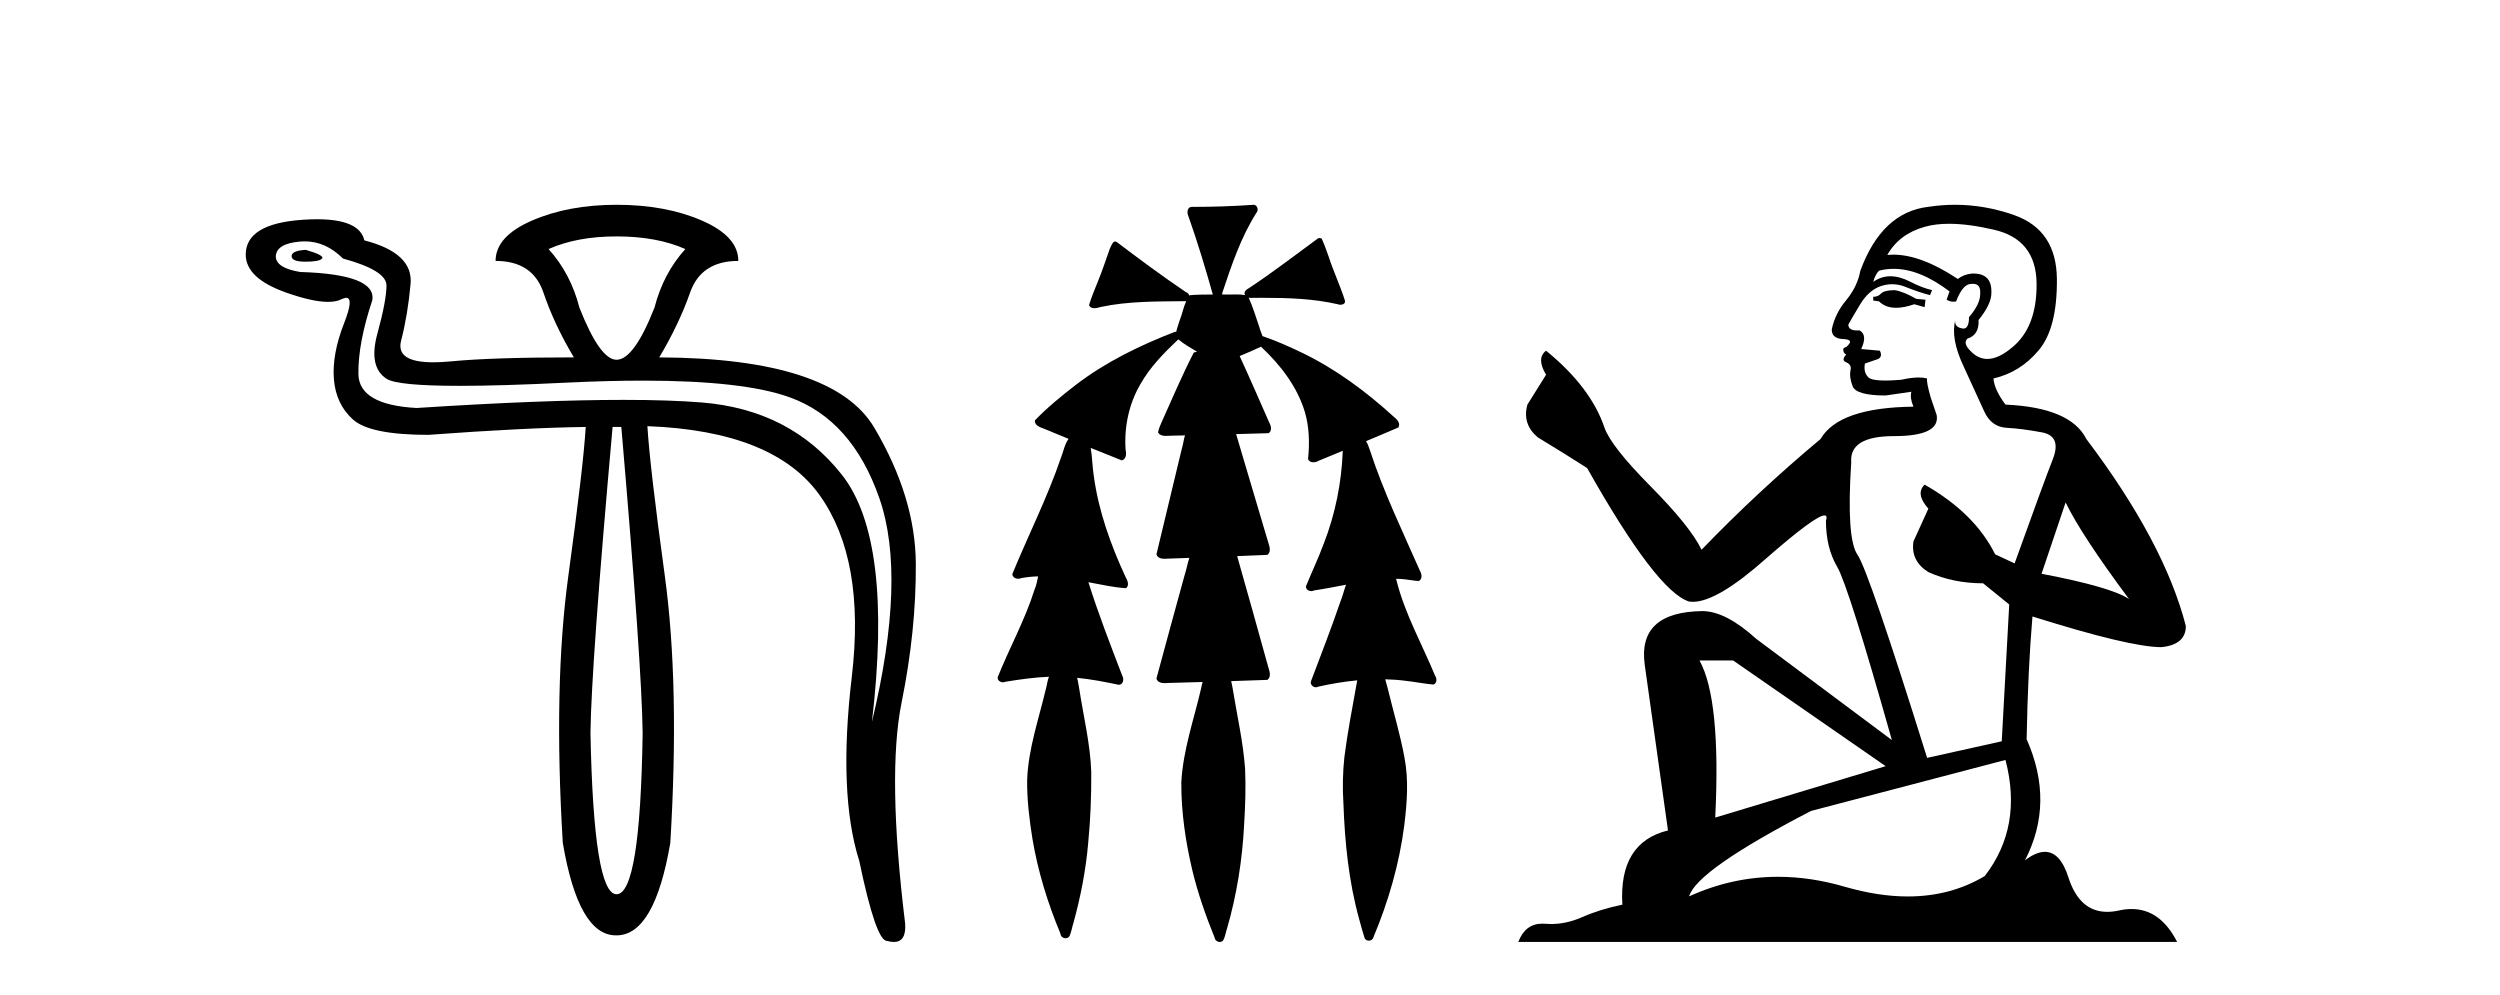
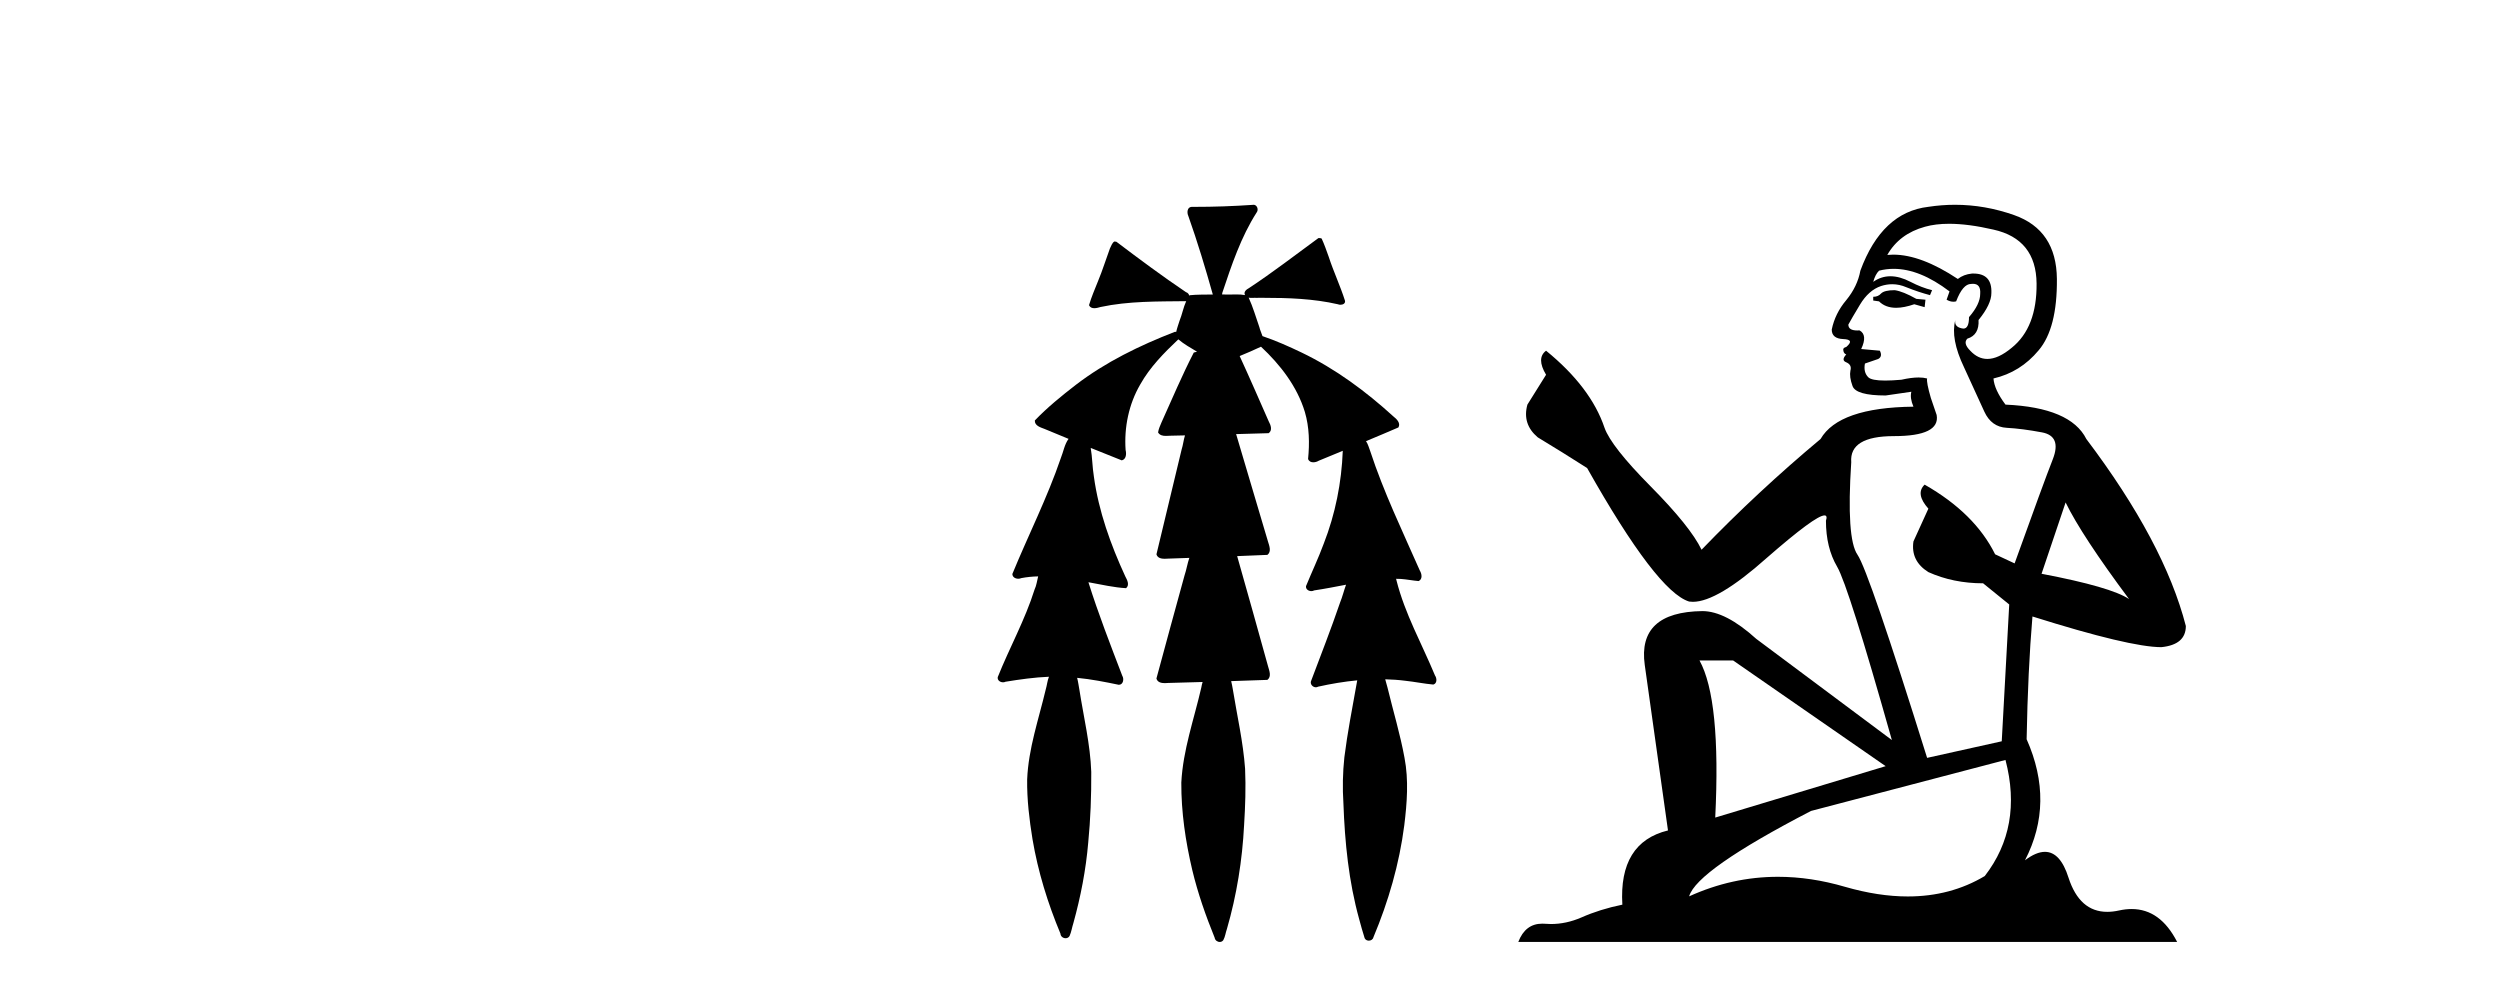
<svg xmlns="http://www.w3.org/2000/svg" width="103.0" height="41.0">
-   <path d="M 12.6 10.294 Q 12.014 10.326 12.014 10.554 Q 12.014 10.782 12.584 10.782 Q 13.154 10.782 13.268 10.652 Q 13.382 10.522 12.6 10.294 ZM 25.402 9.74 Q 27.064 9.74 28.236 10.261 Q 27.324 11.271 26.966 12.672 Q 26.119 14.822 25.402 14.822 Q 24.718 14.822 23.871 12.672 Q 23.513 11.271 22.601 10.261 Q 23.773 9.74 25.402 9.74 ZM 12.555 9.944 Q 13.423 9.944 14.131 10.652 Q 15.923 11.141 15.923 11.76 Q 15.923 12.378 15.548 13.747 Q 15.173 15.115 15.923 15.604 Q 16.372 15.897 18.944 15.897 Q 20.659 15.897 23.317 15.766 Q 25.044 15.682 26.495 15.682 Q 30.631 15.682 32.536 16.369 Q 35.11 17.297 36.234 20.539 Q 37.358 23.78 35.924 29.741 Q 36.804 22.249 34.686 19.561 Q 32.569 16.874 28.904 16.581 Q 27.585 16.475 25.693 16.475 Q 22.331 16.475 17.161 16.809 Q 14.783 16.679 14.766 15.408 Q 14.75 14.138 15.336 12.378 Q 15.532 11.303 12.372 11.206 Q 11.362 11.043 11.362 10.554 Q 11.395 10.033 12.372 9.952 Q 12.464 9.944 12.555 9.944 ZM 25.598 17.591 Q 26.445 27.429 26.477 30.198 Q 26.38 36.843 25.402 36.843 Q 24.458 36.843 24.327 30.198 Q 24.36 27.429 25.239 17.591 ZM 25.402 8.437 Q 23.415 8.437 21.917 9.088 Q 20.418 9.74 20.418 10.75 Q 21.949 10.75 22.389 12.053 Q 22.829 13.356 23.643 14.724 Q 20.288 14.724 18.594 14.887 Q 18.183 14.927 17.853 14.927 Q 16.297 14.927 16.525 14.04 Q 16.802 12.965 16.916 11.694 Q 17.03 10.424 15.011 9.903 Q 14.814 9.033 13.06 9.033 Q 12.777 9.033 12.453 9.056 Q 10.124 9.219 10.124 10.489 Q 10.124 11.466 11.786 12.053 Q 12.873 12.437 13.514 12.437 Q 13.852 12.437 14.066 12.33 Q 14.186 12.27 14.264 12.27 Q 14.587 12.27 14.18 13.307 Q 13.675 14.594 13.756 15.62 Q 13.838 16.646 14.538 17.281 Q 15.239 17.916 17.649 17.916 Q 21.623 17.623 24.132 17.591 L 24.132 17.591 Q 24.034 19.219 23.415 23.731 Q 22.796 28.243 23.187 34.726 Q 23.833 38.537 25.376 38.537 Q 25.389 38.537 25.402 38.537 Q 26.966 38.537 27.617 34.726 Q 28.008 28.243 27.389 23.715 Q 26.77 19.187 26.673 17.558 L 26.673 17.558 Q 31.885 17.754 33.774 20.408 Q 35.664 23.063 35.094 27.885 Q 34.524 32.706 35.403 35.475 Q 36.087 38.765 36.543 38.765 Q 36.702 38.809 36.827 38.809 Q 37.345 38.809 37.292 38.048 Q 36.543 31.924 37.146 28.943 Q 37.749 25.963 37.732 23.226 Q 37.716 20.49 36.022 17.623 Q 34.328 14.757 27.161 14.724 Q 27.976 13.356 28.432 12.053 Q 28.888 10.75 30.419 10.75 Q 30.419 9.74 28.92 9.088 Q 27.422 8.437 25.402 8.437 Z" style="fill:#000000;stroke:none" />
  <path d="M 51.647 8.437 C 51.637 8.437 51.627 8.438 51.616 8.44 C 50.815 8.495 50.012 8.523 49.209 8.523 C 49.17 8.523 49.131 8.523 49.092 8.523 C 48.91 8.534 48.896 8.764 48.957 8.893 C 49.335 9.961 49.662 11.044 49.968 12.134 C 49.965 12.134 49.962 12.134 49.959 12.134 C 49.951 12.134 49.942 12.134 49.934 12.134 C 49.931 12.134 49.928 12.134 49.925 12.134 C 49.622 12.139 49.315 12.133 49.016 12.163 C 49.01 12.17 49.006 12.178 49 12.186 C 48.982 12.117 48.935 12.055 48.864 12.038 C 47.886 11.379 46.938 10.673 45.997 9.961 C 45.973 9.958 45.949 9.95 45.925 9.95 C 45.92 9.95 45.914 9.95 45.909 9.951 C 45.816 10.009 45.781 10.14 45.729 10.236 C 45.564 10.68 45.426 11.134 45.243 11.572 C 45.112 11.903 44.967 12.233 44.867 12.574 C 44.911 12.669 44.994 12.698 45.085 12.698 C 45.172 12.698 45.266 12.671 45.34 12.649 C 46.499 12.401 47.692 12.423 48.871 12.408 L 48.871 12.408 C 48.754 12.665 48.704 12.955 48.597 13.217 C 48.55 13.367 48.493 13.519 48.46 13.673 C 48.45 13.672 48.441 13.671 48.431 13.671 C 48.419 13.671 48.407 13.672 48.395 13.675 C 46.956 14.233 45.55 14.916 44.32 15.859 C 43.732 16.314 43.15 16.786 42.635 17.323 C 42.624 17.539 42.868 17.608 43.03 17.67 C 43.361 17.807 43.693 17.944 44.025 18.081 C 43.856 18.311 43.813 18.611 43.706 18.873 C 43.149 20.508 42.364 22.052 41.709 23.648 C 41.712 23.779 41.834 23.844 41.953 23.844 C 41.997 23.844 42.04 23.835 42.078 23.818 C 42.309 23.774 42.54 23.752 42.772 23.747 L 42.772 23.747 C 42.724 23.928 42.705 24.12 42.624 24.289 C 42.232 25.538 41.591 26.686 41.107 27.897 C 41.084 28.029 41.207 28.111 41.326 28.111 C 41.361 28.111 41.396 28.104 41.426 28.088 C 42.018 27.991 42.617 27.906 43.217 27.882 L 43.217 27.882 C 43.149 28.049 43.136 28.235 43.084 28.408 C 42.793 29.634 42.37 30.844 42.319 32.113 C 42.308 32.938 42.407 33.762 42.539 34.575 C 42.765 35.913 43.169 37.217 43.691 38.468 C 43.696 38.583 43.801 38.655 43.903 38.655 C 43.967 38.655 44.029 38.627 44.066 38.563 C 44.142 38.395 44.166 38.206 44.224 38.029 C 44.524 36.946 44.739 35.837 44.835 34.716 C 44.929 33.749 44.966 32.776 44.96 31.804 C 44.92 30.667 44.649 29.557 44.474 28.436 C 44.443 28.267 44.421 28.093 44.378 27.927 L 44.378 27.927 C 44.956 27.982 45.524 28.095 46.092 28.213 C 46.094 28.213 46.095 28.213 46.097 28.213 C 46.279 28.213 46.319 27.971 46.238 27.843 C 45.75 26.567 45.252 25.291 44.843 23.989 L 44.843 23.989 C 44.862 23.992 44.882 23.995 44.902 23.999 C 45.397 24.089 45.893 24.204 46.394 24.233 C 46.551 24.103 46.438 23.89 46.362 23.748 C 45.758 22.438 45.263 21.063 45.067 19.628 C 45.003 19.239 45.005 18.84 44.937 18.454 L 44.937 18.454 C 45.363 18.627 45.79 18.8 46.217 18.967 C 46.404 18.922 46.413 18.693 46.375 18.541 C 46.31 17.609 46.505 16.653 46.976 15.843 C 47.376 15.127 47.956 14.54 48.547 13.981 C 48.781 14.181 49.053 14.33 49.318 14.49 C 49.273 14.501 49.228 14.512 49.184 14.525 C 48.699 15.465 48.289 16.442 47.853 17.405 C 47.797 17.539 47.732 17.676 47.713 17.818 C 47.786 17.937 47.907 17.959 48.034 17.959 C 48.113 17.959 48.195 17.95 48.268 17.95 C 48.272 17.95 48.276 17.95 48.28 17.95 C 48.461 17.946 48.641 17.942 48.822 17.938 L 48.822 17.938 C 48.761 18.125 48.744 18.334 48.683 18.519 C 48.335 19.958 47.99 21.397 47.646 22.837 C 47.688 22.99 47.842 23.022 47.986 23.022 C 48.028 23.022 48.07 23.019 48.108 23.016 C 48.406 23.005 48.704 22.995 49.001 22.985 L 49.001 22.985 C 48.919 23.22 48.882 23.475 48.802 23.71 C 48.416 25.125 48.023 26.539 47.645 27.954 C 47.687 28.112 47.844 28.145 47.992 28.145 C 48.038 28.145 48.083 28.142 48.124 28.138 C 48.598 28.125 49.073 28.111 49.547 28.098 L 49.547 28.098 C 49.523 28.176 49.506 28.258 49.493 28.33 C 49.195 29.629 48.738 30.902 48.67 32.243 C 48.664 33.458 48.844 34.667 49.122 35.848 C 49.351 36.801 49.676 37.729 50.045 38.636 C 50.059 38.74 50.158 38.809 50.254 38.809 C 50.31 38.809 50.365 38.786 50.401 38.732 C 50.48 38.591 50.494 38.422 50.55 38.27 C 50.953 36.877 51.183 35.438 51.257 33.99 C 51.305 33.219 51.332 32.445 51.298 31.674 C 51.218 30.566 50.967 29.482 50.79 28.388 C 50.769 28.28 50.753 28.169 50.724 28.062 C 51.222 28.046 51.72 28.031 52.217 28.011 C 52.394 27.874 52.296 27.635 52.246 27.46 C 51.823 25.943 51.404 24.425 50.971 22.912 C 51.386 22.896 51.803 22.881 52.218 22.861 C 52.392 22.724 52.294 22.487 52.242 22.314 C 51.804 20.837 51.366 19.361 50.928 17.885 C 51.374 17.873 51.821 17.862 52.267 17.847 C 52.436 17.735 52.353 17.508 52.274 17.366 C 51.877 16.466 51.486 15.563 51.074 14.669 C 51.371 14.547 51.665 14.421 51.953 14.284 C 52.749 15.028 53.442 15.922 53.761 16.975 C 53.945 17.601 53.957 18.264 53.893 18.909 C 53.928 19.01 54.014 19.047 54.108 19.047 C 54.187 19.047 54.272 19.02 54.334 18.981 C 54.666 18.844 54.998 18.707 55.331 18.57 L 55.331 18.57 C 55.328 18.573 55.325 18.575 55.322 18.578 C 55.273 19.882 55.015 21.178 54.54 22.394 C 54.321 22.99 54.047 23.563 53.807 24.15 C 53.793 24.278 53.912 24.354 54.028 24.354 C 54.069 24.354 54.109 24.345 54.142 24.325 C 54.582 24.261 55.019 24.173 55.457 24.09 L 55.457 24.09 C 55.369 24.332 55.309 24.586 55.211 24.825 C 54.838 25.919 54.415 26.995 54.009 28.076 C 53.979 28.204 54.094 28.316 54.213 28.316 C 54.245 28.316 54.277 28.308 54.306 28.291 C 54.836 28.172 55.376 28.082 55.918 28.03 L 55.918 28.03 C 55.905 28.081 55.896 28.133 55.891 28.179 C 55.712 29.184 55.515 30.186 55.388 31.199 C 55.32 31.831 55.308 32.468 55.349 33.102 C 55.406 34.706 55.567 36.316 55.997 37.866 C 56.07 38.13 56.14 38.397 56.225 38.656 C 56.258 38.723 56.327 38.755 56.396 38.755 C 56.48 38.755 56.564 38.707 56.584 38.617 C 57.203 37.143 57.652 35.592 57.856 34.004 C 57.969 33.083 58.042 32.141 57.866 31.223 C 57.688 30.247 57.398 29.295 57.166 28.331 C 57.128 28.22 57.109 28.098 57.071 27.987 L 57.071 27.987 C 57.348 27.994 57.625 28.012 57.901 28.048 C 58.286 28.089 58.667 28.169 59.053 28.204 C 59.216 28.157 59.202 27.943 59.122 27.83 C 58.583 26.531 57.882 25.29 57.537 23.92 C 57.532 23.897 57.525 23.872 57.519 23.847 L 57.519 23.847 C 57.584 23.848 57.649 23.849 57.713 23.852 C 57.959 23.87 58.203 23.92 58.447 23.94 C 58.62 23.864 58.578 23.638 58.497 23.508 C 57.781 21.881 57.006 20.275 56.452 18.583 C 56.401 18.451 56.364 18.303 56.287 18.186 C 56.283 18.183 56.278 18.181 56.274 18.178 C 56.722 17.991 57.169 17.804 57.614 17.611 C 57.718 17.433 57.542 17.261 57.41 17.159 C 56.271 16.121 55.018 15.193 53.625 14.524 C 53.1 14.273 52.566 14.034 52.014 13.848 C 51.974 13.725 51.916 13.604 51.887 13.483 C 51.744 13.075 51.625 12.654 51.445 12.263 L 51.445 12.263 C 51.482 12.271 51.522 12.273 51.562 12.273 C 51.608 12.273 51.655 12.27 51.698 12.27 C 51.712 12.27 51.726 12.27 51.74 12.271 C 51.84 12.271 51.94 12.27 52.04 12.27 C 53.073 12.27 54.113 12.304 55.123 12.536 C 55.152 12.549 55.189 12.556 55.226 12.556 C 55.328 12.556 55.435 12.505 55.414 12.391 C 55.218 11.775 54.941 11.189 54.741 10.574 C 54.651 10.323 54.563 10.067 54.451 9.827 C 54.418 9.814 54.386 9.808 54.352 9.808 C 54.341 9.808 54.329 9.808 54.317 9.81 C 53.369 10.502 52.439 11.223 51.458 11.869 C 51.355 11.923 51.222 12.027 51.295 12.157 C 51.296 12.157 51.296 12.158 51.296 12.158 C 51.18 12.136 51.061 12.131 50.941 12.131 C 50.821 12.131 50.701 12.136 50.581 12.136 C 50.537 12.136 50.493 12.135 50.449 12.133 C 50.442 12.133 50.435 12.133 50.428 12.133 C 50.409 12.133 50.39 12.133 50.371 12.133 C 50.364 12.133 50.357 12.133 50.35 12.133 C 50.356 12.113 50.359 12.091 50.358 12.068 C 50.74 10.926 51.124 9.768 51.778 8.747 C 51.857 8.643 51.8 8.462 51.674 8.439 C 51.665 8.438 51.656 8.437 51.647 8.437 Z" style="fill:#000000;stroke:none" />
  <path d="M 78.065 11.955 Q 77.638 11.955 77.501 12.091 Q 77.382 12.228 77.177 12.228 L 77.177 12.382 L 77.416 12.416 Q 77.681 12.681 78.121 12.681 Q 78.446 12.681 78.868 12.535 L 79.295 12.655 L 79.329 12.348 L 78.953 12.313 Q 78.407 12.006 78.065 11.955 ZM 80.303 9.22 Q 81.091 9.22 82.131 9.46 Q 83.89 9.853 83.907 11.681 Q 83.925 13.492 82.882 14.329 Q 82.331 14.788 81.879 14.788 Q 81.49 14.788 81.174 14.449 Q 80.867 14.141 81.055 13.953 Q 81.55 13.8 81.516 13.185 Q 82.045 12.535 82.045 12.074 Q 82.078 11.27 81.307 11.27 Q 81.275 11.27 81.242 11.271 Q 80.901 11.305 80.662 11.493 Q 79.15 10.491 78.001 10.491 Q 77.877 10.491 77.757 10.503 L 77.757 10.503 Q 78.253 9.631 79.312 9.341 Q 79.744 9.22 80.303 9.22 ZM 85.103 20.701 Q 85.769 22.068 87.717 24.682 Q 86.982 24.186 84.112 23.639 L 85.103 20.701 ZM 78.02 11.076 Q 79.098 11.076 80.32 12.006 L 80.2 12.348 Q 80.344 12.431 80.479 12.431 Q 80.537 12.431 80.593 12.416 Q 80.867 11.698 81.208 11.698 Q 81.249 11.693 81.286 11.693 Q 81.615 11.693 81.584 12.108 Q 81.584 12.535 81.123 13.065 Q 81.123 13.538 80.893 13.538 Q 80.857 13.538 80.815 13.526 Q 80.508 13.458 80.559 13.185 L 80.559 13.185 Q 80.354 13.953 80.918 15.132 Q 81.465 16.328 81.755 16.96 Q 82.045 17.592 82.677 17.626 Q 83.31 17.66 84.13 17.814 Q 84.949 17.968 84.574 18.925 Q 84.198 19.881 83.002 23.212 L 82.199 22.837 Q 81.362 21.145 79.295 19.967 L 79.295 19.967 Q 78.902 20.342 79.449 20.957 L 78.834 22.307 Q 78.714 23.11 79.449 23.571 Q 80.474 24.032 81.704 24.032 L 82.78 24.904 L 82.472 30.541 L 79.397 31.224 Q 76.989 23.52 76.528 22.854 Q 76.066 22.187 76.271 19.044 Q 76.186 17.968 78.031 17.968 Q 79.944 17.968 79.79 17.097 L 79.551 16.396 Q 79.363 15.747 79.397 15.593 Q 79.247 15.552 79.048 15.552 Q 78.748 15.552 78.338 15.645 Q 77.951 15.679 77.67 15.679 Q 77.108 15.679 76.972 15.542 Q 76.767 15.337 76.835 14.978 L 77.382 14.79 Q 77.57 14.688 77.45 14.449 L 76.681 14.38 Q 76.955 13.8 76.613 13.612 Q 76.562 13.615 76.516 13.615 Q 76.152 13.615 76.152 13.373 Q 76.271 13.15 76.63 12.553 Q 76.989 11.955 77.501 11.784 Q 77.731 11.71 77.959 11.71 Q 78.254 11.71 78.543 11.835 Q 79.056 12.04 79.517 12.16 L 79.602 11.955 Q 79.175 11.852 78.714 11.613 Q 78.27 11.382 77.886 11.382 Q 77.501 11.382 77.177 11.613 Q 77.262 11.305 77.416 11.152 Q 77.712 11.076 78.02 11.076 ZM 71.403 27.21 L 77.689 31.566 L 70.668 33.684 Q 70.907 28.816 70.019 27.21 ZM 82.626 31.31 Q 83.344 34.06 81.772 36.093 Q 80.364 36.934 78.602 36.934 Q 77.392 36.934 76.015 36.537 Q 74.604 36.124 73.252 36.124 Q 71.364 36.124 69.592 36.93 Q 69.899 35.854 74.614 33.411 L 82.626 31.31 ZM 80.548 8.437 Q 80.001 8.437 79.449 8.521 Q 77.535 8.743 76.647 11.152 Q 76.528 11.801 76.066 12.365 Q 75.605 12.911 75.468 13.578 Q 75.468 13.953 75.947 13.97 Q 76.425 13.988 76.066 14.295 Q 75.913 14.329 75.947 14.449 Q 75.964 14.568 76.066 14.603 Q 75.844 14.842 76.066 14.927 Q 76.305 15.03 76.237 15.269 Q 76.186 15.525 76.323 15.901 Q 76.459 16.294 77.689 16.294 L 78.748 16.14 L 78.748 16.14 Q 78.68 16.396 78.834 16.755 Q 75.759 16.789 75.007 18.087 Q 72.428 20.24 70.104 22.649 Q 69.643 21.692 68.003 20.035 Q 66.38 18.395 66.107 17.626 Q 65.543 15.952 63.698 14.449 Q 63.288 14.756 63.698 15.44 L 62.929 16.67 Q 62.707 17.472 63.356 18.019 Q 64.347 18.617 65.389 19.283 Q 68.259 24.374 69.592 24.784 Q 69.665 24.795 69.746 24.795 Q 70.76 24.795 72.786 22.99 Q 74.795 21.235 75.169 21.235 Q 75.3 21.235 75.229 21.453 Q 75.229 22.563 75.69 23.349 Q 76.152 24.135 77.945 30.49 L 72.359 26.322 Q 71.095 25.177 70.138 25.177 Q 67.456 25.211 67.764 27.398 L 68.721 34.214 Q 66.688 34.709 66.841 37.272 Q 65.919 37.46 65.15 37.801 Q 64.529 38.07 63.897 38.07 Q 63.763 38.07 63.63 38.058 Q 63.584 38.055 63.539 38.055 Q 62.843 38.055 62.553 38.809 L 89.699 38.809 Q 89.006 37.452 87.822 37.452 Q 87.575 37.452 87.307 37.511 Q 87.049 37.568 86.818 37.568 Q 85.678 37.568 85.223 36.161 Q 84.886 35.096 84.251 35.096 Q 83.889 35.096 83.429 35.444 Q 84.659 33.069 83.497 30.456 Q 83.549 27.62 83.737 25.399 Q 87.751 26.663 89.049 26.663 Q 90.057 26.561 90.057 25.792 Q 89.169 22.341 85.957 18.087 Q 85.308 16.789 82.626 16.67 Q 82.165 16.055 82.131 15.593 Q 83.241 15.337 83.993 14.432 Q 84.762 13.526 84.744 11.493 Q 84.727 9.478 82.985 8.863 Q 81.779 8.437 80.548 8.437 Z" style="fill:#000000;stroke:none" />
</svg>